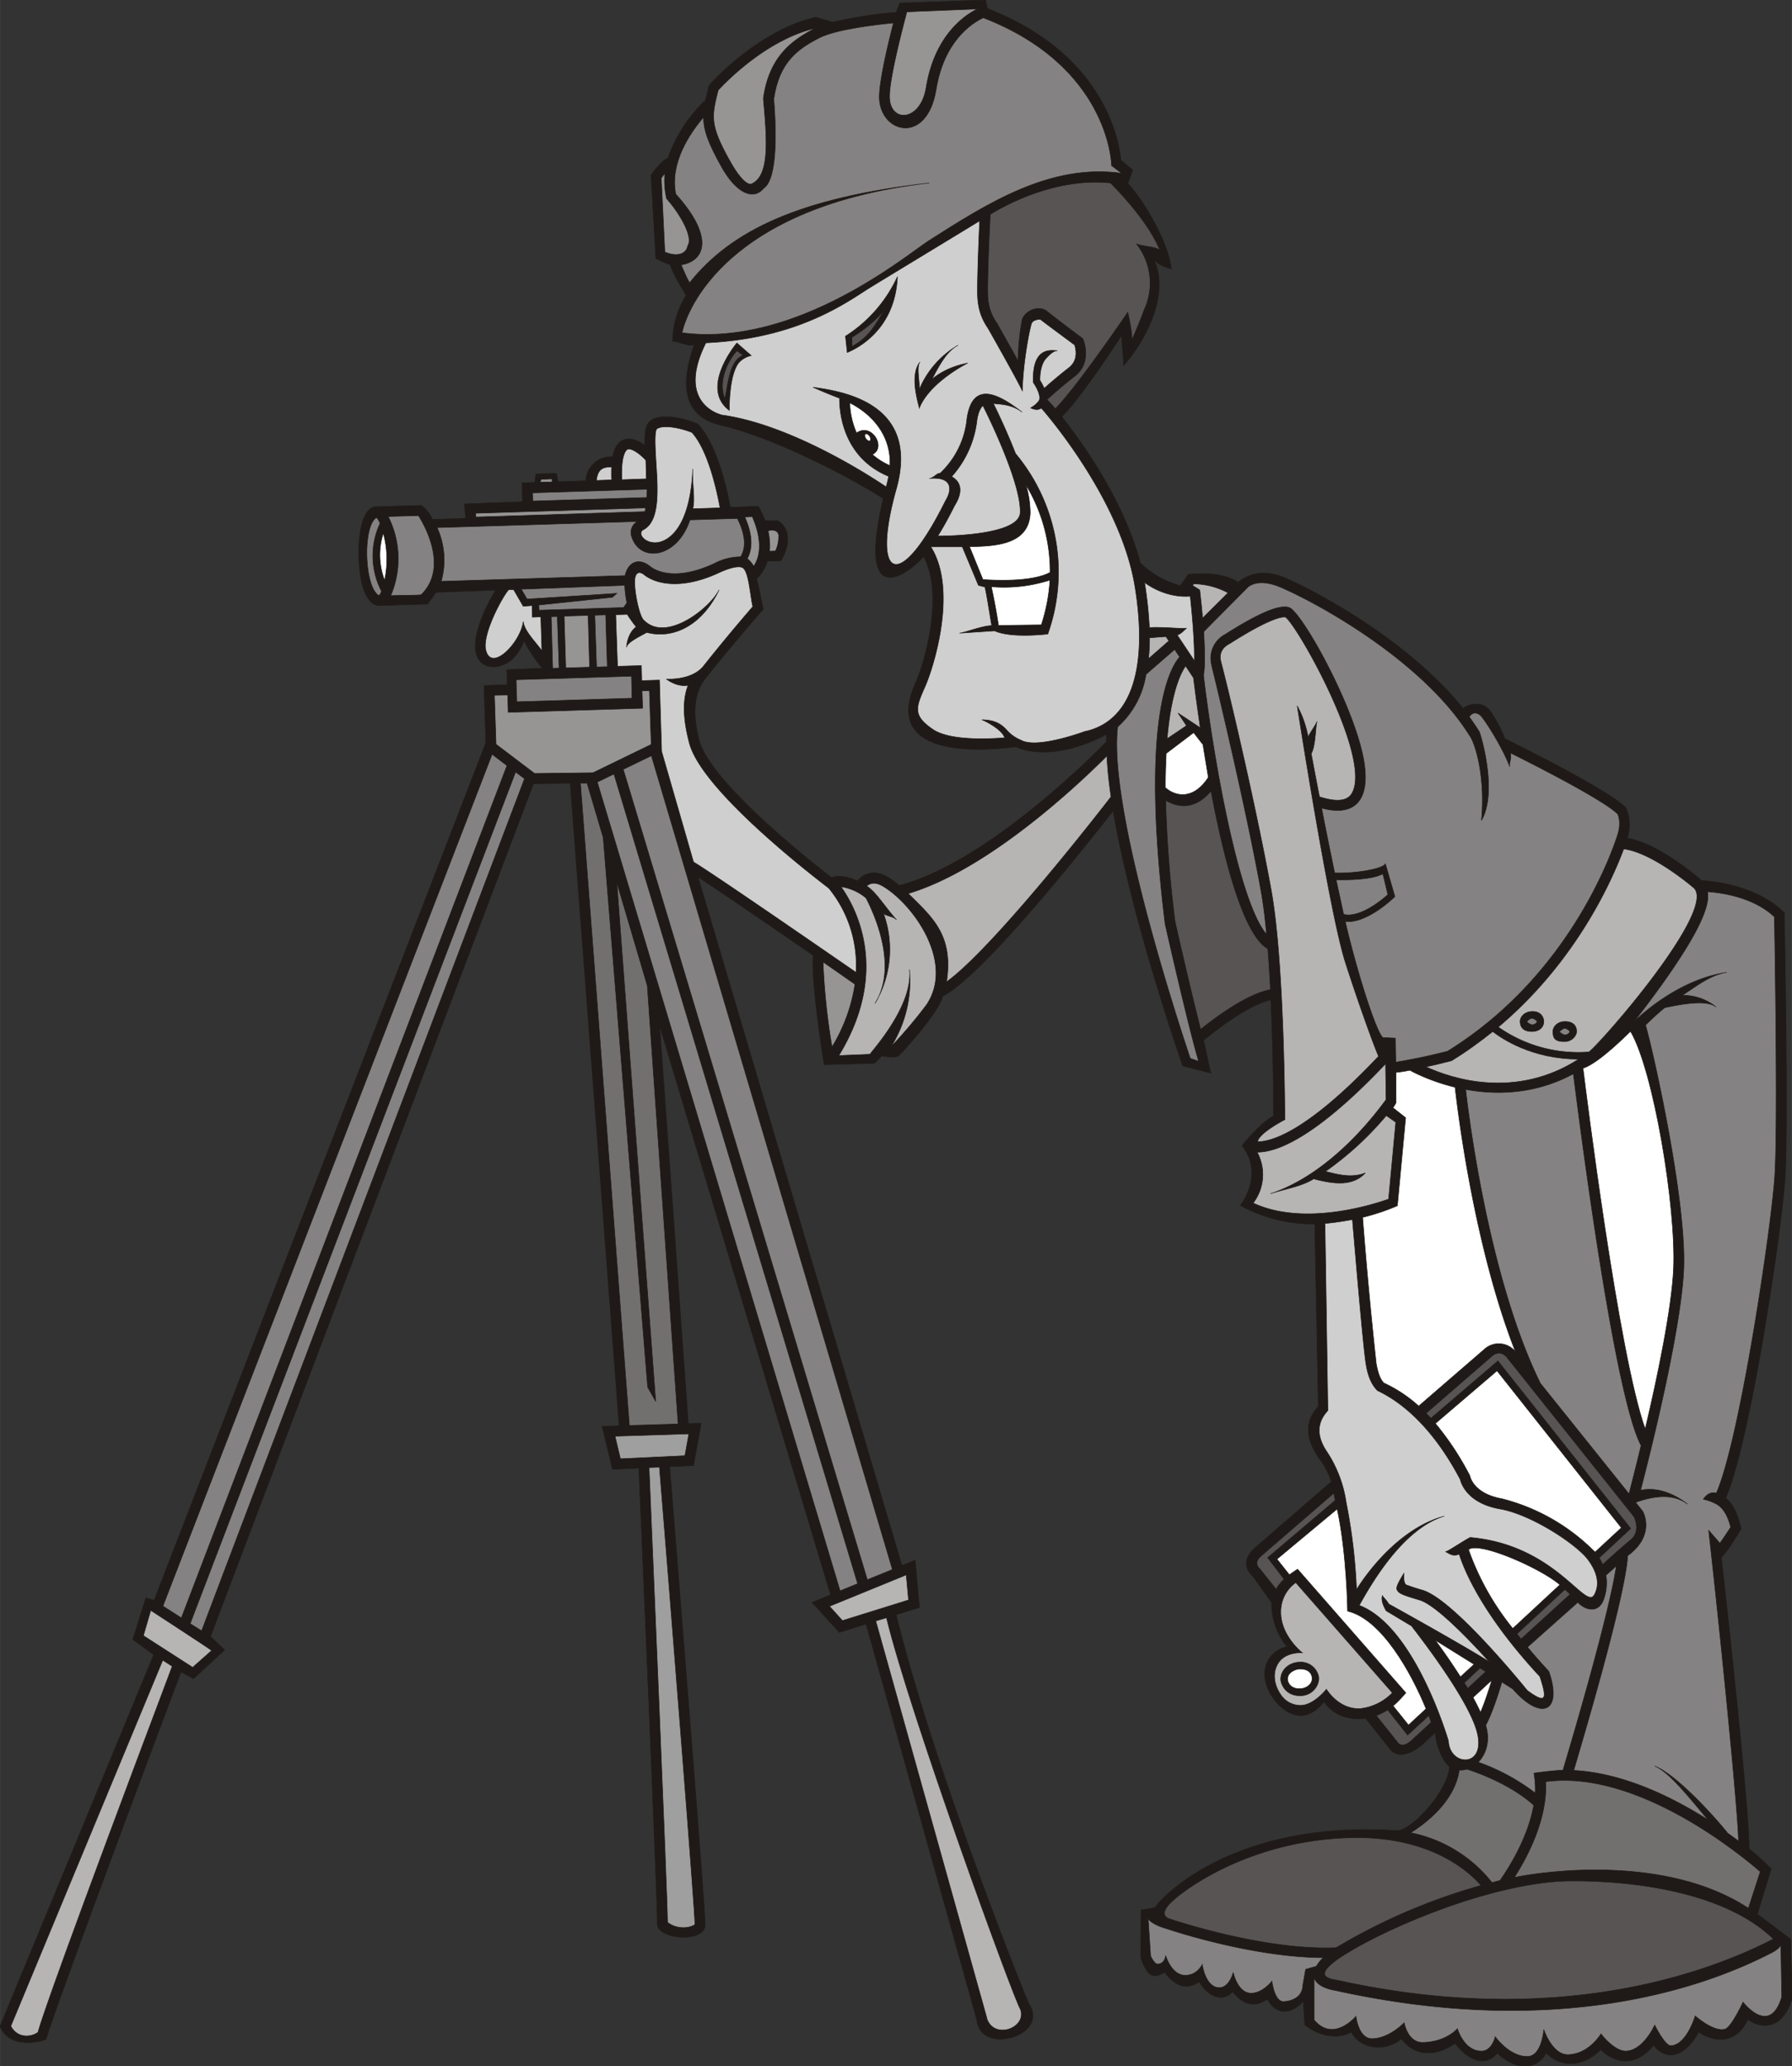
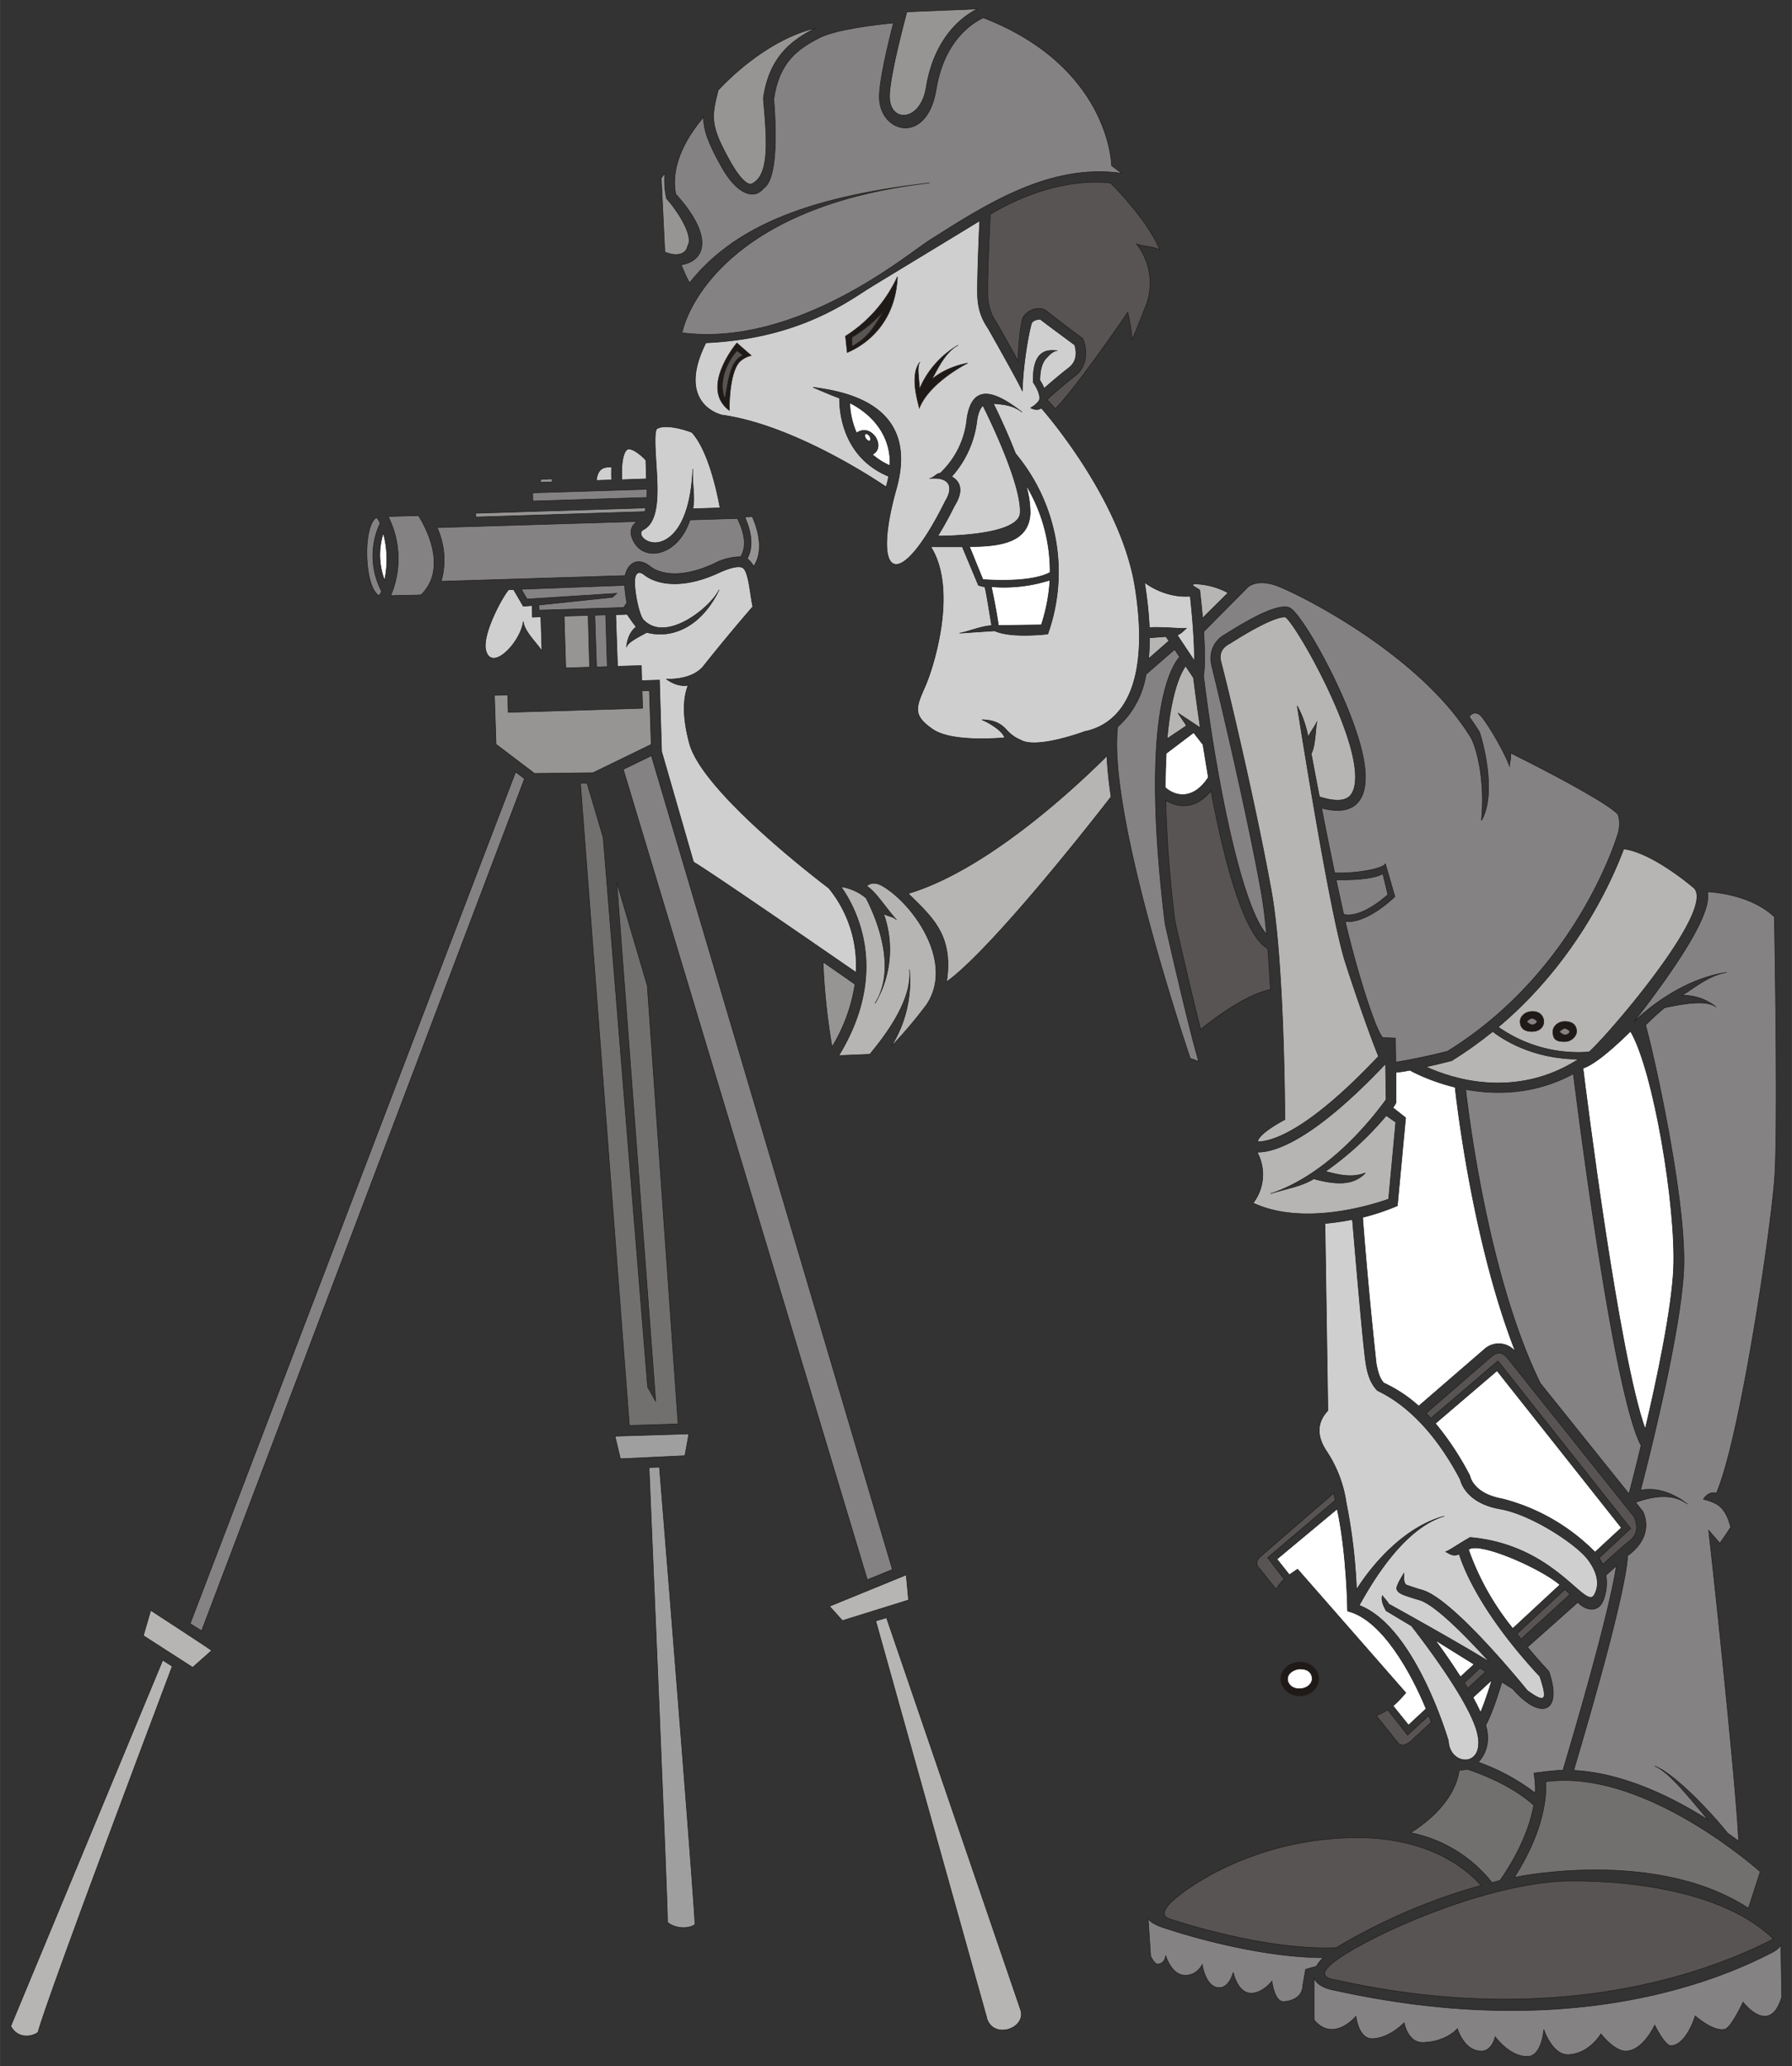
<svg xmlns="http://www.w3.org/2000/svg" width="960" height="1106.842" shape-rendering="geometricPrecision" text-rendering="geometricPrecision" image-rendering="optimizeQuality" fill-rule="evenodd" clip-rule="evenodd" viewBox="0 0 10 11.53">
  <rect x="0" y="0" width="10" height="11.53" fill="#333333" stroke="none" />
  <g stroke="#1F1A17" stroke-width=".003">
-     <path fill="#1F1A17" d="M9.956 5.092c-.153-.152-.407-.177-.46-.178-.01-.008-.232-.206-.415-.237a.235.235 0 0 0-.007-.168c-.09-.098-.627-.363-.676-.387a.762.762 0 0 0-.083-.156c-.041-.055-.12-.04-.15-.012-.296-.371-.804-.647-.993-.729-.152-.065-.241.006-.262.025-.1-.069-.271-.045-.278-.045l-.045.063a.505.505 0 0 1-.223-.126v.001c-.092-.346-.318-.665-.439-.818.093-.091.253-.33.335-.455-.001.046.012.132.01.17.053-.056.283-.357.166-.6.02.043.099.06.1.06-.017-.154-.158-.387-.242-.476l.027-.076-.066-.054C6.247.801 6.172.304 5.51.048L5.5 0l-.478.017c0 .003-.015.03-.02.052a2.368 2.368 0 0 0-.355.055L4.553.096c-.322.073-.585.368-.596.38l-.02.083a.818.818 0 0 0-.21.324c-.018.005-.051.034-.094.094l.027.465c.024.011.058.03.079.034.02.059.071.141.09.172-.08.129-.075.245-.075.256.035 0 .112.043.123.01-.073.206-.083.404.143.458.37.088.832.358.909.41-.158.675.17.39.225.323.12.223-.003.614-.043.702-.174.378.247.4.557.36-.002 0-.003 0 0 0 .177.077.406-.014.508-.07a.974.974 0 0 0-.001.042c-.074.075-.67.676-1.157.802a.515.515 0 0 0-.065-.047c-.088-.051-.145-.007-.168.022-.074-.035-.123-.027-.145-.019-.11-.085-.676-.531-.738-.765-.062-.233.017-.325.04-.353.077-.102.315-.378.317-.38-.003-.013-.022-.112-.037-.17.03-.028.05-.064.06-.098l.075-.002c.033-.049.075-.168-.018-.224h-.07c-.013-.037-.037-.08-.037-.08l-.157.006c-.014-.081-.07-.35-.182-.466-.018-.007-.182-.072-.26-.019-.03.02-.036.065-.034.14-.068-.052-.155-.063-.18.063a.14.14 0 0 0-.15.134l-.155.005-.009-.046-.115.003-.005.047-.072.002.003.106-.325.012.008.08-.186.007c-.024-.057-.064-.079-.064-.079l-.254.008c-.08.007-.096.18-.093.281.01.288.116.27.116.27l.267-.008s.035-.046.048-.066l.334-.012c-.057.087-.133.257-.111.348.024.101.127.093.19.048a.253.253 0 0 0 .078-.115c.035.073.089.139.103.155l-.199.008.003.084-.13.004.01.32L.86 8.93l-.046-.014-.073.233.117.084L0 11.307c.046.115.194.097.257.072.022-.091.457-1.264.753-2.05l.07.038.173-.16s-.063-.062-.079-.074l1.803-4.76.205-.002.273 3.585-.095.003.058.24.147-.007c.037.866.106 2.484.103 2.537-.01.094.259.114.267.017.004-.057-.17-2.208-.198-2.562l.133-.006.043-.236-.072.002-.16-2.22.954 3.175-.103.043.152.167.149-.047.618 2.208c.017.203.411.09.29-.09-.027-.058-.533-1.32-.74-2.17l.13-.04-.024-.264-.074.03-1.138-3.843c.135.089.43.291.643.438-.013.134.048.53.061.61l.281-.008c.002-.002.023-.02.04-.042a.217.217 0 0 0 .09.004c.008-.003.232-.246.25-.336.222-.111.801-.841.952-1.035.1.593.373 1.38.388 1.424l.158.04c-.009-.019-.022-.108-.042-.183.037-.03.238-.195.376-.226.012.266.015.525.015.649-.073.036-.166.153-.176.165.125.158-.004.328-.01.333a.843.843 0 0 0 .416.104l.02 1.018c-.04.044-.102.133 0 .284a.425.425 0 0 1 .072.136L7 8.64c-.061.057-.055.114-.008.156l.104.146c0-.002 0-.003 0 0a.382.382 0 0 0 .086.247.156.156 0 0 0-.106.077c-.07.132.076.315.19.307.056-.005.099-.047.123-.077.08.117.223.094.232.093l.132.166c.057.08.164 0 .19-.026l.066-.061c.007.092.054.172.08.19-.01.141-.217.362-.295.357-.936-.062-1.335.398-1.348.43l-.078.013-.002.268c.032.081.057.128.132.079.068.086.129.098.194.053.052.086.13.116.187.056.063.08.127.086.194.041.04.08.122.097.2.012l.008.131c.044.038.156.096.26.041.045.086.176.12.28.038.062.085.174.112.299.025.074.098.171.133.235.055.13.117.233.075.274-.002.057.065.185.1.304-.018.072.072.19.105.295-.025.052.073.16.093.251-.073.094.063.214.063.274-.07.09.061.2.045.248-.118l-.008-.33-.186-.14.077-.253c-.007-.006-.056-.058-.124-.112.007-.16-.114-1.271-.154-1.625.031-.03.098-.139.11-.159-.015-.075-.044-.14-.086-.173.137-.31.314-1.5.332-1.793.019-.308-.005-1.462-.005-1.474z" />
    <path fill="#fff" d="M8.15 9.357a3.722 3.722 0 0 0-.141-.205l.217.135-.076.07zM8.442 9.087a1.48 1.48 0 0 1-.247-.44c.055-.049.4.102.51.196l-.263.244zM8.901 8.661a1.116 1.116 0 0 0-.52-.298c-.158-.028-.178-.123-.178-.127a1.605 1.605 0 0 0-.193-.293l.344-.294.694.876-.147.136z" />
    <path fill="#848282" d="M6.962 3.278c.003-.003.056-.057.187 0 .205.088.792.409 1.053.828.032.044.088.233.065.472.09-.154.001-.465-.012-.495A1.367 1.367 0 0 0 8.199 4c.026-.039.06-.014.07 0 .058.076.136.218.156.279-.006-.018.013-.05.003-.078.186.092.532.272.6.342.004.01.019.05 0 .112-.01.032-.237.77-.95 1.211a3.268 3.268 0 0 1-.289.061l-.002-.134-.062-.003c-.026.029-.146-.338-.218-.648.121.013.27-.132.277-.139l-.053-.183c-.015.029-.166.055-.283.051a27.93 27.93 0 0 1-.073-.362c.085.023.149.016.191-.02.052-.046.066-.133.042-.26-.06-.307-.346-.816-.414-.839-.055-.018-.171.032-.357.15a.15.15 0 0 0-.076.169v.003c.012.045.19.782.277 1.265.012.068.022.149.03.237-.15-.173-.29-.932-.352-1.445.01-.053.007-.15.001-.244l.245-.247z" />
    <path fill="#848282" d="M7.498 5.102l-.042-.193c.067.002.2 0 .261-.033l.028.116c-.032.029-.157.133-.247.11z" />
    <path fill="#B6B5B4" d="M6.62 4.05l-.107.072c.023-.266.078-.37.103-.406l.044.066c.006.049.019.15.038.279l-.124-.082.047.07z" />
    <path fill="#D0CFCF" d="M6.387 3.25c.06.045.155.085.255.077.01.091.025.255.023.36l-.096-.144c.02-.003.046-.034.053-.038-.015.006-.132-.008-.208-.003a2.254 2.254 0 0 0-.027-.252c-.001-.006 0-.003 0 0zM3.661 2.581c-.004-.068-.011-.171.004-.188.04-.026.138-.003.196.02.093.102.142.338.157.421l-.152.005c.014-.06-.004-.132 0-.222-.016.363-.16.405-.195.41-.073.01-.118-.052-.081-.071.093-.048.081-.222.071-.375zM3.502 2.507c.023-.009.073.029.102.061l.003.104-.137.005c-.006-.146.026-.167.032-.17zM3.413 2.606a.757.757 0 0 0 0 .072l-.085.003c.008-.063.034-.076.085-.075zM2.92 3.468c-.015.118-.178.286-.209.16-.022-.09.095-.303.128-.338h.027l.054.093.049-.004.002.065.047-.002.006.19c-.032-.047-.099-.11-.104-.164zM3.87 4.81l-.178-.617-.012-.398-.099.003-.002-.084-.133.004-.01-.288.064-.002a.9.9 0 0 0 .05.07c-.033.025-.05.068-.054.114.003-.028.078-.063.113-.083.15.039.309-.04.404-.238-.048.099-.292.296-.418.172-.029-.018-.062-.191-.051-.24.008-.037.032-.03.048-.018.07.057.215.085.417-.008.103-.048.132-.032.137-.028.033.023.04.153.055.216a10.32 10.32 0 0 0-.273.329c-.066.086-.21.075-.21.075.004.001.055.046.122.035-.023.058-.038.155.007.323.073.277.75.787.778.809a.68.68 0 0 1 .152.47c-.16-.11-.786-.543-.907-.616z" />
    <path fill="#969594" d="M4.593 5.368l.178.124a.946.946 0 0 1-.128.35 3.674 3.674 0 0 1-.05-.474z" />
    <path fill="#D0CFCF" d="M6.058 4.08s-.27.102-.361.05a.213.213 0 0 1-.081-.058c-.048-.054-.106-.054-.135-.056v.001c.022.008.115.057.125.1-.095.007-.309.017-.402-.048-.113-.078-.093-.122-.041-.24.045-.102.184-.536.031-.778 0 0 0 .001 0 0 .001-.002 0 0 0 0h.176l.09.215c.003 0 .019.007.035.008.006.012.022.115.039.217-.05 0-.152.04-.18.042l.196-.013c.094.043.294.018.297.018a1.031 1.031 0 0 0-.18-1.007 3.647 3.647 0 0 0-.124-.28c.03.006.099.001.161.049-.12-.092-.275-.187-.308.035a.48.48 0 0 1-.15.306c-.018-.002-.036.027-.06.029.126-.012.131.058.09.125-.262.527-.415.434-.274-.068.134-.48-.306-.544-.465-.566.001 0 .066.03.148.061-.001.058.009.327.274.436a.707.707 0 0 1-.014.059c0 .003 0 .002 0 0-.116-.079-.546-.35-.916-.401.001 0-.263-.056-.09-.403.476-.022.743-.196.893-.294.04-.026.538-.327.635-.387-.005.1-.014.327-.012.416.003.1.039.154.06.186 0 0 .19.335.19.349.004-.168.042-.355.052-.38.008-.018.041-.023.05-.02.022.018.15.112.19.142.006.02.023.084-.032.127-.057.044-.11.09-.138.115a.299.299 0 0 0-.024-.045c0-.018.001-.09.037-.125.015-.015.036-.04.061-.04-.036-.002-.142-.024-.135.177.03.044.042.083.032.102a.138.138 0 0 1-.047.04c.001 0 .035.02.06.001.056.064.448.53.523.999.074.462-.024.748-.276.805z" />
    <path fill="#D0CFCF" d="M5.31 2.66a.566.566 0 0 0 .142-.317c.006-.038.017-.065.033-.08.05.1.214.444.208.598-.006.134-.46.13-.46.13.034-.054.065-.112.093-.168.074-.118-.004-.156-.016-.164z" />
    <path fill="#fff" d="M5.726 2.707a.936.936 0 0 1 .134.487c-.105.057-.324.043-.375.04L5.41 3.05c.184 0 .332-.028.339-.187a.55.55 0 0 0-.024-.157zM5.859 3.237a.986.986 0 0 1-.048.25l-.239.003a3.516 3.516 0 0 0-.04-.216.84.84 0 0 0 .327-.037zM4.78 2.416a.449.449 0 0 1-.038-.168c.133.067.232.19.224.35a.38.38 0 0 1-.098-.062c.08-.038-.004-.18-.088-.12z" />
    <path fill="#848282" d="M6.642 5.906c-.047-.141-.46-1.38-.405-1.85a.494.494 0 0 0 .158-.293l.16-.139.028.042c-.051.057-.222.338-.082 1.483v.003c.006.027.13.576.188.77l-.047-.016z" />
    <path fill="#575453" d="M6.7 5.744c-.05-.196-.113-.47-.143-.603a6.802 6.802 0 0 1-.052-.675c.083.049.172.043.253-.052.072.383.181.804.317.88.006.073.01.15.015.228-.138.026-.32.166-.39.222z" />
    <path fill="#fff" d="M7.462 8.42c.054.249.058.568.058.57.192.046.356.346.438.545l-.098.091-.086-.107c.034-.028.071-.073.071-.073l-.604-.69-.046.031-.069-.087.336-.28c0-.004-.002-.008 0 0z" />
    <path fill="#D0CFCF" d="M8.083 9.715c-.008-.027-.191-.64-.498-.757.057-.101.237-.427.475-.498-.225.06-.405.274-.49.41a3.114 3.114 0 0 0-.058-.487.695.695 0 0 0-.108-.283c-.077-.114-.032-.188.006-.229l-.016-1.044c.055-.005.106-.013.153-.022.012.138.061.729.077.814.015.086.043.119.062.14 0 .001 0 .001 0 0 .061.03.272.133.463.497.006.025.042.132.221.164.175.03.426.196.491.282.063.084.062.15.036.197-.05.09-.215-.278-.693-.32-.05.027-.123.078-.138.08.014.002.036.031.077.013.024.078.122.33.45.683.043.13.035.155-.07.078-.052-.064-.421-.513-.586-.56a1.182 1.182 0 0 1-.083-.027c-.024-.003-.02-.05-.019-.068-.005.01-.048.074-.04.091.01.023.03.03.126.059.084.024.252.193.39.345-.164-.103-.562-.323-.562-.323-.006-.016-.036-.042-.034-.048-.012.032.014.073.02.086l.142.085c.002.004.286.36.357.564.08.23-.144.228-.151.078z" />
    <path fill="#1F1A17" d="M5.345 1.927a.518.518 0 0 0-.214.244c-.001-.055-.017-.127.003-.151-.061.075-.008.233-.004.257 0 .001 0 .001 0 0 0 .002.001.004 0 0 .058-.145.268-.25.27-.251-.006.002-.115.018-.2.091.036-.067.078-.154.145-.19zM4.718 1.876l.01.091c.01-.006.266-.097.28-.423a.776.776 0 0 1-.29.332z" />
    <path fill="#575453" d="M4.937 1.726c-.057.095-.087.154-.182.207l-.002-.05c.08-.05.14-.1.184-.157z" />
    <path fill="#1F1A17" d="M4.07 2.29c0-.002-.004-.2.055-.269a.135.135 0 0 1 .067-.037l-.08-.07c-.002.002-.21.251-.042.376z" />
    <path fill="#575453" d="M4.11 2.01c-.042.049-.05.145-.065.215-.046-.111.036-.237.068-.268l.033.025a.119.119 0 0 0-.035.027z" />
-     <path fill="#969594" d="M4.345 2.993a.18.18 0 0 1-.018.082l-.033.001c.004-.04 0-.079-.008-.114 0 0 .058-.018.06.031z" />
    <path fill="#848282" d="M2.114 3.323c-.081-.045-.092-.385-.014-.435.006.003.013.014.021.032a.427.427 0 0 0 .008.379c-.005.013-.01.022-.015.024z" />
    <path fill="#fff" d="M2.146 3.238a.394.394 0 0 1-.007-.263.561.561 0 0 1 .007.263z" />
    <path fill="#848282" d="M2.35 3.319c-.021.003-.094.002-.17.005a.524.524 0 0 0-.014-.442l.169-.005c.035.055.169.291.015.442z" />
    <path fill="#B6B5B4" d="M9.453 4.955l.001.001c.123.128-.516.86-.587.914a.775.775 0 0 1-.506-.139c.437-.367.637-.825.7-.994.154.02.36.191.392.218z" />
    <path fill="#848282" d="M8.567 10.005a1.165 1.165 0 0 0-.318-.172c.04-.04.07-.114.042-.206.037-.068.074-.187.09-.241l.057.036.001-.001c.159.185.284.135.204-.095a3.218 3.218 0 0 1-.119-.135l.281-.25c.043.046.12.065.147-.025a.27.27 0 0 0 .01-.126l.058-.052c-.044.29-.266 1.033-.298 1.14-.045 0-.162.016-.162.016 0 .001.011.059.007.112z" />
    <path fill="#575453" d="M8.26 9.308l.031.02-.1.093a2.212 2.212 0 0 0-.02-.031l.088-.082z" />
    <path fill="#fff" d="M8.325 9.375c-.013.043-.037.12-.063.18a1.266 1.266 0 0 0-.042-.083l.105-.097z" />
    <path fill="#575453" d="M8.733 8.869l.029.027-.274.25a4.426 4.426 0 0 1-.023-.029l.268-.248zM8.944 8.73a.315.315 0 0 0-.02-.037l.176-.164-.741-.935-.374.32a.913.913 0 0 0-.027-.028l.368-.319c.018-.015.053-.032.087.012l.706.885c.006.013.037.085-.021.13a4.415 4.415 0 0 0-.154.136z" />
    <path fill="#fff" d="M8.12 6.067c.015.135.107.89.337 1.476a.119.119 0 0 0-.17-.017l-.37.32a.768.768 0 0 0-.195-.129c-.01-.012-.028-.03-.042-.108a26.154 26.154 0 0 1-.076-.816c.104-.025.187-.062.194-.065l.046-.491-.071-.056c.008-.01.016-.025.017-.027v-.17a.712.712 0 0 0 .078-.012c.014.008.11.06.252.095z" />
    <path fill="#B6B5B4" d="M7.957 5.953c.039-.008.088-.02.143-.034.082-.05.16-.107.23-.163.052.04.22.154.48.154-.354.228-.712.108-.853.043z" />
    <path fill="#848282" d="M9.091 8.334h-.002l-.493-.615c-.28-.569-.395-1.445-.417-1.64.167.031.384.03.601-.087.032.253.227 1.792.378 2.074a14.2 14.2 0 0 1-.067.268z" />
    <path fill="#fff" d="M8.834 5.961c.092-.03.256-.199.265-.206.128.216.255.977.24 1.325-.01.222-.09.607-.158.894-.148-.411-.332-1.89-.347-2.013zM6.661 4.088l.052.067.03.183c-.08.123-.179.111-.24.057 0-.07.002-.134.005-.191l.153-.116z" />
    <path fill="#B6B5B4" d="M6.661 3.258a.417.417 0 0 1 .192.05l-.142.141a4.665 4.665 0 0 0-.016-.157s-.038-.024-.04-.024l.006-.01zM6.523 3.576l-.114.1c.004-.036.006-.075.006-.117l.091-.007.017.024z" />
    <path fill="#575453" d="M6.472 1.395c-.031-.02-.085-.018-.13-.034a.353.353 0 0 1 .042.37c-.013.035-.04.106-.068.166.002-.054-.02-.137-.022-.155-.003.004-.283.416-.405.539-.023-.028-.042-.046-.046-.05 0 .001 0 .002 0 0V2.23c.005-.005.078-.072.157-.133.08-.062.061-.165.042-.208a7.672 7.672 0 0 1-.197-.15c-.039-.036-.115-.014-.14.04a1.229 1.229 0 0 0-.023.236l-.118-.21a.278.278 0 0 1-.052-.159c-.003-.1.011-.39.014-.45.026-.015.332-.21.671-.175.002.002.207.203.275.374z" />
    <path fill="#969594" d="M5.061.066L5.454.05c-.08.04-.24.155-.286.44-.032.19-.2.197-.204.054-.003-.102.076-.4.097-.48zM4.008.503c.034-.037.264-.28.542-.346.001 0 .003-.001 0 0-.125.065-.256.153-.29.39v.007c.02.224.037.43-.068.473-.014.005-.054-.014-.114-.12C3.96.698 3.97.654 4.008.502zM3.71 1.407L3.69.994a.429.429 0 0 1 .02-.026.45.45 0 0 0 .01.141c.054.058.155.208.117.264-.006.04-.053.064-.125.034z" />
    <path fill="#848282" d="M3.806 1.857c.025-.125.25-.706 1.38-.836-.724.083-1.104.264-1.338.557-.02-.034-.03-.062-.047-.1.138-.023.182-.16-.03-.395-.035-.174.08-.342.155-.429 0 .075.028.148.102.28.079.14.174.188.233.117.084-.055.068-.362.057-.498.03-.21.137-.281.254-.342.094-.048.32-.074.414-.083-.032.123-.081.33-.079.419.006.197.266.264.317-.048.044-.269.196-.368.263-.4.694.269.716.802.716.825l.057.043c-.398-.057-.752.169-1.078.377-.116.074-.737.596-1.376.513z" />
    <path fill="#969594" d="M4.198 2.883c.02.045.073.18.008.277a.155.155 0 0 0-.036-.043c.044-.08.01-.179-.014-.232l.042-.002zM3.02 2.675l.06-.003.001.017-.068.002z" />
    <path fill="#848282" d="M2.972 2.75l.639-.02-.001.046-.637.02-.001-.047z" />
    <path fill="#969594" d="M3.603 2.834l-.004.021-.943.03-.002-.021.95-.03z" />
    <path fill="#848282" d="M2.462 3.244a.438.438 0 0 0-.023-.3l1.118-.034a.07.07 0 0 0-.032.085c.047.148.255.12.325-.094l.265-.008c.021.043.064.14.018.214a.32.32 0 0 0-.148.038c-.23.106-.337.032-.357.016-.057-.047-.12-.033-.14.051l-1.026.032zM3.008 3.405l-.001-.029.41-.043.025-.022-.501.032-.032-.055.577-.022a.709.709 0 0 0 .012.098l-.018.026-.472.015zM3.38 3.431l.009.289-.06.002-.01-.289z" />
    <path fill="#969594" d="M3.282 3.434l.008.289-.133.004-.009-.289z" />
-     <path fill="#848282" d="M3.11 3.44l.01.288-.036.001-.008-.288zM2.88 3.793l.644-.02.003.123-.643.02zM2.746 4.209l.083.063-1.817 4.756-.103-.066z" />
    <path fill="#B6B5B4" d="M.21 11.342c-.046.03-.116.028-.15-.036l.848-2.042.053.034c-.602 1.598-.726 1.958-.75 2.044zM1.181 9.21l-.106.094L.8 9.127l.041-.141s.32.208.34.224z" />
    <path fill="#848282" d="M1.125 9.1l-.064-.04 1.816-4.752.05.037z" />
    <path fill="#969594" d="M2.983 4.316l-.215-.163-.009-.273.074-.002.003.097.75-.023-.003-.097.041-.001.01.3-.325.158z" />
    <path fill="#A09F9F" d="M3.878 10.739c-.027.02-.098.03-.153-.012 0-.14-.09-2.211-.103-2.538l.058-.002c.07.862.197 2.462.198 2.552zM3.844 8.001l-.022.122-.36.017-.03-.126z" />
    <path fill="#72706F" d="M3.784 7.946l-.272.008-.273-3.584h.037l.09.304.248 3.066.045.08-.217-2.896.17.576z" />
-     <path fill="#848282" d="M3.333 4.364l.093-.045 1.36 4.518-.098.04z" />
-     <path fill="#B6B5B4" d="M5.694 11.211c.04.104-.146.174-.187.053v-.003l-.62-2.216.06-.018c.13.537.712 2.132.747 2.184zM5.057 8.788l.013.14-.369.115-.072-.08z" />
+     <path fill="#B6B5B4" d="M5.694 11.211c.04.104-.146.174-.187.053v-.003l-.62-2.216.06-.018zM5.057 8.788l.013.14-.369.115-.072-.08z" />
    <path fill="#848282" d="M4.98 8.758l-.14.057-1.362-4.522.157-.076z" />
    <path fill="#B6B5B4" d="M5.171 5.606a2.583 2.583 0 0 1-.199.235.688.688 0 0 0 .103-.431c.021.19-.182.424-.221.473l-.173.007c.288-.472.094-.827.012-.942a.283.283 0 0 1 .14.063c.025.05.189.367.05.588a.591.591 0 0 0 .047-.502c.017.016.055.015.073.036-.073-.083-.114-.155-.167-.189.03-.025.063-.015.089 0 .167.097.405.423.246.662z" />
    <path fill="#B6B5B4" d="M5.282 5.479c.04-.26-.079-.36-.214-.493.448-.133.953-.612 1.109-.768.003.07.011.147.023.228-.045.059-.652.841-.918 1.033zM7.17 6.248c0-.009-.002-.871-.076-1.28-.048-.265-.12-.596-.173-.827-.068-.299-.108-.45-.108-.45-.016-.067.035-.092.053-.102.215-.137.29-.15.308-.145.066.046.475.77.374.976-.01.019-.037.074-.185.026a40.082 40.082 0 0 1-.046-.241c.025-.039.024-.16.033-.18-.01.025-.036.057-.05.088-.02-.107-.06-.171-.061-.174.008.047.18 1.155.269 1.432.073.227.159.465.185.523-.401.425-.6.477-.675.477.004-.047.151-.123.151-.123z" />
    <path fill="#B6B5B4" d="M6.993 6.713a.261.261 0 0 0 .022-.284c.097.002.312-.065.717-.493l.003.2c-.04.053-.293.408-.645.525.083-.028.17-.039.241-.083.12.032.22.04.288-.033-.084.034-.174.002-.223-.008a1.77 1.77 0 0 0 .34-.312l.053.037-.04.429c-.083.03-.472.155-.756.022z" />
    <path fill="#575453" d="M7.032 8.756s-.043-.033.005-.073l.406-.351.008.04-.377.32.092.12a.257.257 0 0 0-.045.056l-.089-.112z" />
-     <path fill="#B6B5B4" d="M7.592 9.534c-.122.007-.19-.108-.19-.108s-.068.087-.141.09a.132.132 0 0 1-.107-.05c-.05-.066-.049-.131-.028-.173.038-.08.142-.07.142-.07s-.142-.11-.118-.262a.197.197 0 0 1 .081-.13l.539.615a.295.295 0 0 1-.178.088z" />
    <path fill="#575453" d="M7.902 9.688c-.02.02-.072.077-.104.033l-.118-.148a.33.33 0 0 0 .064-.032l.111.141.118-.109.014.037-.085.079z" />
    <path fill="#72706F" d="M7.873 10.226c.144-.09.252-.215.27-.349a.122.122 0 0 0 .043-.005c.048.015.241.082.373.201-.018.1-.067.245-.188.42l-.045.012a.77.77 0 0 0-.453-.278z" />
    <path fill="#575453" d="M6.53 10.62c.07-.072.438-.348.997-.365.456-.015.675.193.738.266a3.31 3.31 0 0 0-.808.347c-.408.018-.929-.16-.934-.162-.011-.003-.054-.023.007-.086z" />
    <path fill="#848282" d="M7.27 11.08c-.003.076-.081.088-.107.089-.052.001-.065-.114-.065-.114s-.05.065-.113.067c-.079.003-.103-.116-.103-.116s-.02.083-.076.085c-.079.002-.097-.129-.097-.129s-.027.059-.092.06c-.08.003-.112-.11-.112-.11s-.003.046-.046.048c-.011 0-.028-.024-.038-.045l-.014-.212c.005.02.053.045.1.058.018.006.475.161.878.163a.185.185 0 0 0-.039.048l-.06.017-.016.091zM9.938 10.853l.005.29c-.067.224-.216.029-.216.029s-.065.141-.101.151c-.064.017-.166-.074-.166-.074s-.048.163-.136.166c-.033.001-.09-.115-.09-.115s-.063.142-.16.145c-.066.002-.14-.096-.14-.096s-.065.112-.182.116c-.09.003-.137-.14-.137-.14s-.01.147-.089.15c-.102.003-.182-.11-.182-.11s-.017.078-.074.08c-.1.003-.137-.125-.137-.125s-.06.073-.191.077c-.087.003-.106-.11-.106-.11s-.081.086-.177.089c-.079.002-.092-.125-.092-.125s-.125.15-.234.02v-.237c.017.058.11.071.12.073 1.237.273 2.055-.015 2.43-.209.025-.012.047-.028.055-.045z" />
    <path fill="#575453" d="M9.896 10.82c-.368.19-1.212.5-2.433.23-.073-.011-.117-.034.005-.12.197-.137.775-.4 1.229-.432.008-.001.821-.045 1.2.322z" />
    <path fill="#72706F" d="M9.823 10.444l-.066.204c-.457-.3-1.131-.208-1.306-.172.172-.27.18-.463.174-.534.516-.071 1.104.42 1.198.502z" />
    <path fill="#848282" d="M9.904 6.562c-.018.282-.194 1.47-.326 1.77-.045-.014-.071.033-.073.034.001 0 .042.008.079.03.034.022.059.064.074.126a2.167 2.167 0 0 1-.061.09c-.001-.005-.061-.07-.062-.074.066.588.16 1.522.167 1.735l-.061-.044c-.078-.098-.29-.33-.407-.374.08.03.204.19.298.3-.205-.13-.477-.262-.75-.276.048-.164.288-.968.301-1.198.16-.117.084-.248.084-.248l-.04-.05c.057-.019.192-.065.29.01-.096-.074-.188-.093-.262-.077.047-.18.226-.888.241-1.234.016-.38-.167-1.2-.213-1.362.027-.027.065-.063.11-.1v.002c.054-.01.222-.05.282-.004a.292.292 0 0 0-.187-.064c.073-.047.155-.114.248-.128-.243.036-.445.204-.519.277.375-.483.428-.655.411-.727.08.005.257.03.374.14.002.122.02 1.158.002 1.446z" />
    <path fill="#1F1A17" d="M7.25 9.275c-.058.002-.104.045-.103.097.001.022.025.092.11.09a.102.102 0 0 0 .103-.097.102.102 0 0 0-.11-.09z" />
    <path fill="#fff" d="M7.255 9.423c-.055.002-.07-.037-.07-.053 0-.04.046-.056.067-.057.062-.001.07.037.07.053.001.03-.029.056-.067.057z" />
    <path fill="#1F1A17" d="M8.548 5.644c-.037.001-.066.027-.065.058.001.036.026.055.068.054.04-.001.065-.025.064-.058 0-.013-.01-.056-.067-.054z" />
    <path fill="#848282" d="M8.55 5.718c-.01 0-.029-.013-.029-.017 0-.004.018-.019.028-.019.01 0 .028.013.028.017 0 .009-.01.018-.027.019z" />
    <path fill="#1F1A17" d="M8.734 5.812c.034 0 .065-.03.064-.058 0-.03-.02-.055-.068-.054-.036.001-.065.027-.064.058 0 .035.013.056.068.054z" />
    <path fill="#848282" d="M8.731 5.738c.01 0 .029.013.029.017 0 .009-.011.019-.027.02-.01 0-.029-.014-.03-.018 0-.004.02-.018.028-.019z" />
    <path fill="#fff" d="M4.854 2.46c.006-.004.005-.016-.001-.026-.007-.01-.017-.016-.023-.013-.006.004-.005.016.001.026.007.01.017.016.023.013z" />
  </g>
</svg>